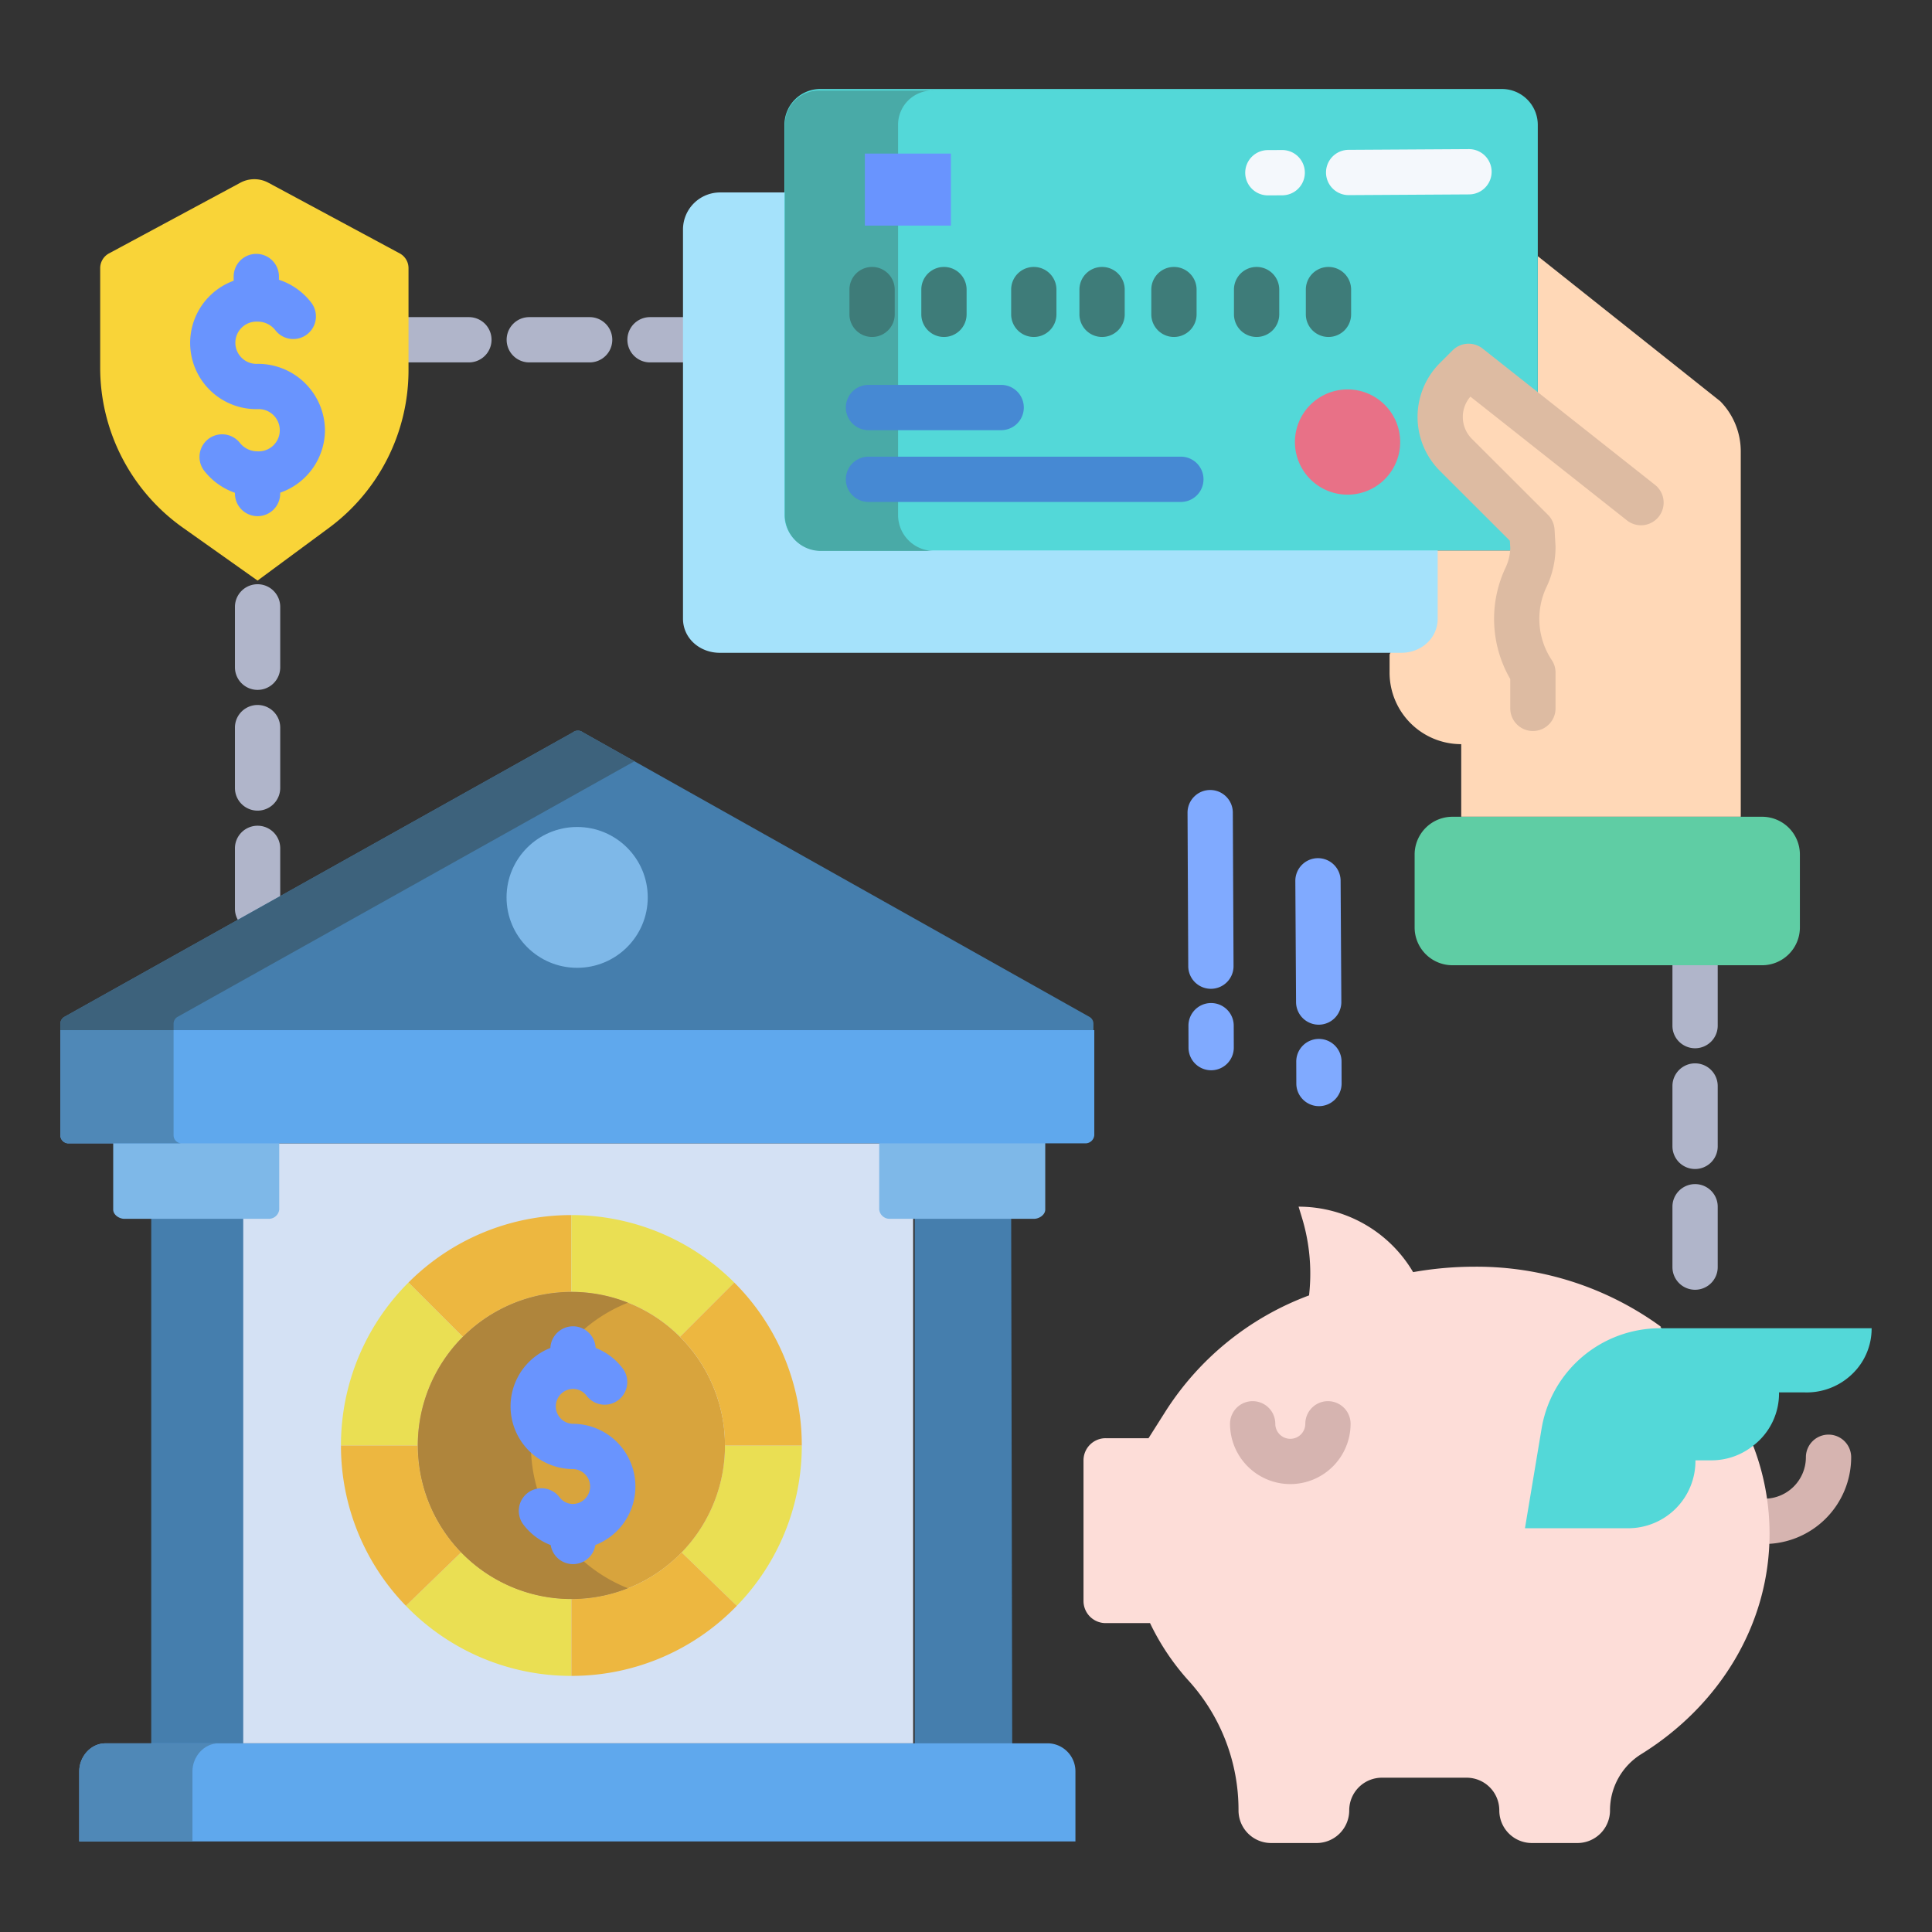
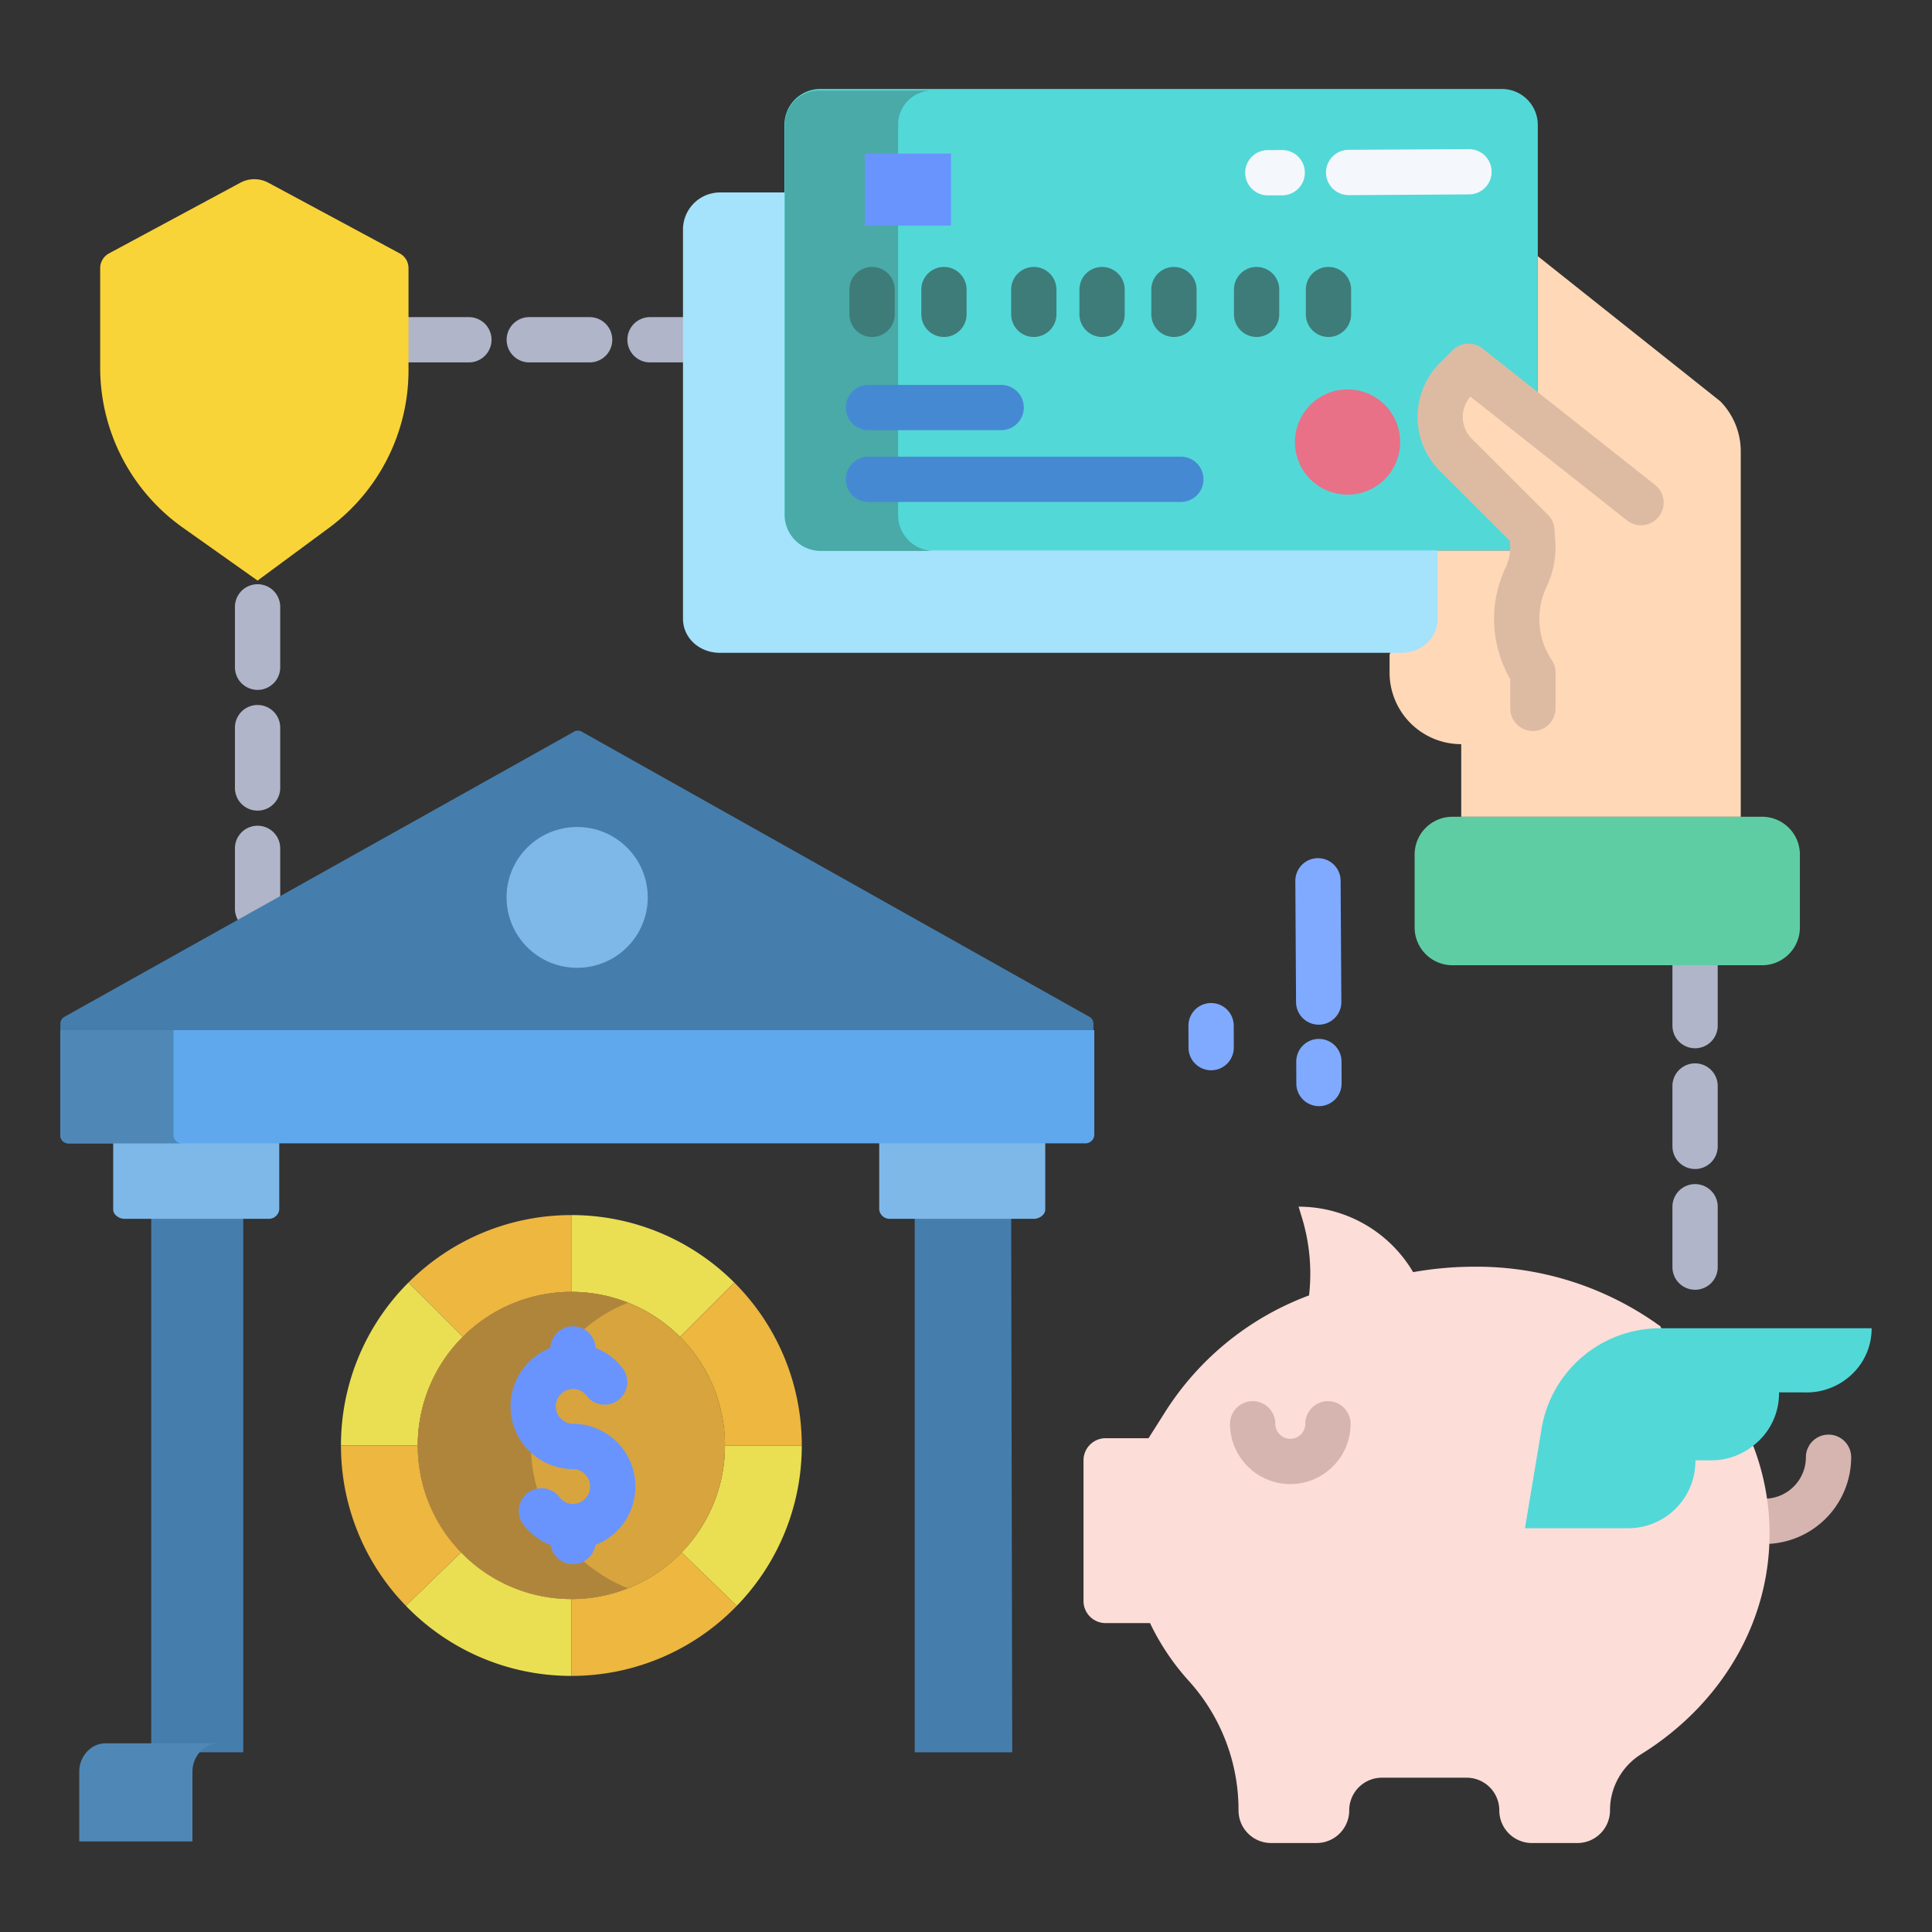
<svg xmlns="http://www.w3.org/2000/svg" id="Layer_1" height="512" viewBox="0 0 512 512" width="512" data-name="Layer 1">
  <rect x="0" y="0" width="512" height="512" fill="#333333" stroke="none" />
  <path d="m467.6 409.168h-.748a6 6 0 0 1 0-12h.748a10.993 10.993 0 0 0 10.98-10.98 6 6 0 0 1 12 0 23.006 23.006 0 0 1 -22.98 22.98z" fill="#d6b4b0" />
  <path d="m181.213 96.042h-8.95a6 6 0 0 1 0-12h8.95a6 6 0 0 1 0 12zm-24.95 0h-16a6 6 0 0 1 0-12h16a6 6 0 0 1 0 12zm-32 0h-16a6 6 0 0 1 0-12h16a6 6 0 0 1 0 12z" fill="#b0b5ca" />
  <path d="m68.261 246.827a6 6 0 0 1 -6-6v-16a6 6 0 0 1 12 0v16a6 6 0 0 1 -6 6zm0-32a6 6 0 0 1 -6-6v-16a6 6 0 0 1 12 0v16a6 6 0 0 1 -6 6zm0-32a6 6 0 0 1 -6-6v-16a6 6 0 0 1 12 0v16a6 6 0 0 1 -6 6z" fill="#b0b5ca" />
  <path d="m449.213 341.8a6 6 0 0 1 -6-6v-16a6 6 0 0 1 12 0v16a6 6 0 0 1 -6 6zm0-32a6 6 0 0 1 -6-6v-16a6 6 0 0 1 12 0v16a6 6 0 0 1 -6 6zm0-32a6 6 0 0 1 -6-6v-16a6 6 0 0 1 12 0v16a6 6 0 0 1 -6 6z" fill="#b0b5ca" />
-   <path d="m235.32 303h-163.32l-8 18v141h178v-140.94z" fill="#d4e1f4" />
  <path d="m455.88 106.33-48.35-38.44v43.69l-18.34-14.5-3.36 3.35a14.22 14.22 0 0 0 0 20.12l20.15 20.12.26 4.38c0 .27-.01.55-.02.82h-25.36l-12.61 27.58v4.79a18.977 18.977 0 0 0 18.99 18.97v19.24h74.08v-96.83a18.95 18.95 0 0 0 -5.44-13.29z" fill="#ffd8b7" />
  <path d="m211.88 51h-21.14a9.834 9.834 0 0 0 -9.74 9.66v103.28c0 5.25 4.48 9.06 9.74 9.06h180.6c5.26 0 9.66-3.81 9.66-9.06v-22.07z" fill="#a5e2fb" />
  <path d="m192.12 383.07h20.36a60.848 60.848 0 0 1 -17.22 42.49l-14.62-14.16a40.6 40.6 0 0 0 11.48-28.33z" fill="#eadf53" />
  <path d="m151.42 322.01v20.35a40.626 40.626 0 0 0 -28.79 11.92l-14.39-14.39a60.876 60.876 0 0 1 43.18-17.88z" fill="#edb740" />
  <path d="m194.59 339.89-14.39 14.39a40.585 40.585 0 0 0 -28.78-11.92v-20.35a60.888 60.888 0 0 1 43.17 17.88z" fill="#eadf53" />
  <path d="m108.24 339.89 14.39 14.39a40.567 40.567 0 0 0 -11.92 28.79h-20.35a60.859 60.859 0 0 1 17.88-43.18z" fill="#eadf53" />
  <path d="m464.67 383.29-.01-.01-24.65-31.66h.19a82.924 82.924 0 0 0 -49.37-15.93 93.25 93.25 0 0 0 -16.34 1.44 35.2 35.2 0 0 0 -30.35-17.35l.86 2.82a50.84 50.84 0 0 1 1.91 20.7h-.01a76.818 76.818 0 0 0 -38.16 30.94l-4.37 6.9h-11.36a5.866 5.866 0 0 0 -5.87 5.87v37.26a5.866 5.866 0 0 0 5.87 5.87h11.76a63.788 63.788 0 0 0 10.43 15.49 50.92 50.92 0 0 1 13.02 34.14 8.638 8.638 0 0 0 8.65 8.65h12.04a8.653 8.653 0 0 0 8.65-8.65 8.655 8.655 0 0 1 8.65-8.66h22.47a8.655 8.655 0 0 1 8.65 8.66 8.638 8.638 0 0 0 8.65 8.65h12.04a8.646 8.646 0 0 0 8.65-8.65 17.521 17.521 0 0 1 8.3-14.92c20.52-12.75 33.98-34.15 33.98-58.39a64.785 64.785 0 0 0 -4.28-23.17z" fill="#fdddd8" />
  <path d="m180.2 354.28a40.716 40.716 0 1 1 -28.78-11.92 40.608 40.608 0 0 1 28.78 11.92z" fill="#d8a43d" />
  <path d="m151.42 423.77v20.36a60.843 60.843 0 0 1 -43.85-18.57l14.62-14.16a40.591 40.591 0 0 0 29.23 12.37z" fill="#eadf53" />
  <path d="m288.7 269.47-134.19-75.38a2.207 2.207 0 0 0 -2.71 0l-134.73 75.38a2.082 2.082 0 0 0 -1.07 1.82v1.91h273.77v-1.91a2.082 2.082 0 0 0 -1.07-1.82z" fill="#457ead" />
  <path d="m212.48 383.07h-20.36a40.608 40.608 0 0 0 -11.92-28.79l14.39-14.39a60.85 60.85 0 0 1 17.89 43.18z" fill="#edb740" />
  <path d="m195.26 425.56a60.837 60.837 0 0 1 -43.84 18.57v-20.36a40.568 40.568 0 0 0 29.22-12.37z" fill="#edb740" />
  <path d="m110.71 383.07a40.536 40.536 0 0 0 11.48 28.33l-14.62 14.16a60.84 60.84 0 0 1 -17.21-42.49z" fill="#edb740" />
  <path d="m389.19 97.08 18.34 14.5v-78.49a9.524 9.524 0 0 0 -9.53-9.51h-180.6a9.515 9.515 0 0 0 -9.52 9.51v103.27a9.509 9.509 0 0 0 9.52 9.51h188.82c.01-.27.02-.55.02-.82l-.26-4.38-20.15-20.12a14.22 14.22 0 0 1 0-20.12z" fill="#53d8d8" />
  <path d="m466.97 216.45h-82.06a10.019 10.019 0 0 0 -10.02 10.02v19.31a10.025 10.025 0 0 0 10.02 10.02h82.06a10.019 10.019 0 0 0 10.02-10.02v-19.31a10.012 10.012 0 0 0 -10.02-10.02z" fill="#5fcda4" />
  <path d="m108.26 90.04v8.06a51.953 51.953 0 0 1 -21.08 41.79l-18.92 13.97-19.79-14.02a51.944 51.944 0 0 1 -21.92-42.39v-26.33a4.449 4.449 0 0 1 2.27-3.93l34.88-18.77a7.845 7.845 0 0 1 7.41 0l34.89 18.77a4.441 4.441 0 0 1 2.26 3.93z" fill="#f9d438" />
  <path d="m357.13 103.2a13.945 13.945 0 1 1 -13.96 13.95 13.953 13.953 0 0 1 13.96-13.95z" fill="#e87187" />
  <path d="m440.01 352a31.839 31.839 0 0 0 -31.47 26.57l-4.41 26.43h27.46a17.822 17.822 0 0 0 17.72-18h4.43a17.623 17.623 0 0 0 10.92-3.92 17.43 17.43 0 0 0 6.8-14.08h6.82a17.35 17.35 0 0 0 12.53-4.83 16.643 16.643 0 0 0 5.19-12.17z" fill="#53d8d8" />
  <ellipse cx="152.95" cy="237.82" fill="#7eb8e8" rx="18.71" ry="18.66" />
  <path d="m40.08 321.06h24.38v143.31h-24.38z" fill="#457ead" />
  <path d="m267.97 321.06.28 143.31h-25.84v-143.31z" fill="#457ead" />
  <path d="m233 302v18.55a2.766 2.766 0 0 0 2.84 2.45h38.18c1.39 0 2.98-1.07 2.98-2.45v-18.55z" fill="#7eb8e8" />
  <path d="m30 302v18.55c0 1.38 1.57 2.45 2.96 2.45h38.19a2.776 2.776 0 0 0 2.85-2.45v-18.55z" fill="#7eb8e8" />
-   <path d="m47.07 269.47 121.058-67.73-13.618-7.65a2.207 2.207 0 0 0 -2.71 0l-134.73 75.38a2.082 2.082 0 0 0 -1.07 1.82v1.71h30v-1.71a2.082 2.082 0 0 1 1.07-1.82z" fill="#3d627c" />
  <path d="m238 136.36v-103.27a9.063 9.063 0 0 1 9.4-9.09h-30a9.063 9.063 0 0 0 -9.4 9.09v103.27a9.519 9.519 0 0 0 9.4 9.64h30a9.519 9.519 0 0 1 -9.4-9.64z" fill="#49aaa7" />
  <path d="m229.2 40.7h22.81v19.09h-22.81z" fill="#6994fe" />
  <path d="m16 273v27.84a2.15 2.15 0 0 0 2.09 2.16h269.59a2.357 2.357 0 0 0 2.32-2.16v-27.84z" fill="#5fa8ed" />
  <path d="m46 300.84v-27.84h-30v27.84a2.15 2.15 0 0 0 2.09 2.16h30a2.15 2.15 0 0 1 -2.09-2.16z" fill="#4f88b7" />
-   <path d="m277.89 462h-249.93c-3.92 0-6.96 3.54-6.96 7.44v18.56h264v-18.56a7.422 7.422 0 0 0 -7.11-7.44z" fill="#5fa8ed" />
  <path d="m57.96 462h-30c-3.92 0-6.96 3.54-6.96 7.44v18.56h30v-18.56c0-3.9 3.04-7.44 6.96-7.44z" fill="#4f88b7" />
  <path d="m152.19 411.4a40.692 40.692 0 0 1 14.229-66.173 40.7 40.7 0 1 0 0 75.678 40.759 40.759 0 0 1 -14.229-9.505z" fill="#af853c" />
  <path d="m265.321 114h-35.164a6 6 0 0 1 0-12h35.164a6 6 0 0 1 0 12z" fill="#4689d3" />
  <path d="m312.939 133.021h-82.782a6 6 0 0 1 0-12h82.782a6 6 0 1 1 0 12z" fill="#4689d3" />
  <g fill="#3e7c79">
    <path d="m231.111 89.3a6 6 0 0 1 -6-6v-6.557a6 6 0 0 1 12 0v6.557a6 6 0 0 1 -6 6z" />
    <path d="m250.158 89.3a6 6 0 0 1 -6-6v-6.557a6 6 0 0 1 12 0v6.557a6 6 0 0 1 -6 6z" />
    <path d="m273.967 89.3a6 6 0 0 1 -6-6v-6.557a6 6 0 0 1 12 0v6.557a6 6 0 0 1 -6 6z" />
    <path d="m292.061 89.3a6 6 0 0 1 -6-6v-6.557a6 6 0 0 1 12 0v6.557a6 6 0 0 1 -6 6z" />
    <path d="m311.108 89.3a6 6 0 0 1 -6-6v-6.557a6 6 0 0 1 12 0v6.557a6 6 0 0 1 -6 6z" />
    <path d="m333.013 89.3a6 6 0 0 1 -6-6v-6.557a6 6 0 0 1 12 0v6.557a6 6 0 0 1 -6 6z" />
    <path d="m352.06 89.3a6 6 0 0 1 -6-6v-6.557a6 6 0 0 1 12 0v6.557a6 6 0 0 1 -6 6z" />
  </g>
  <path d="m406.236 193.727a6 6 0 0 1 -6-6v-7.769a31.8 31.8 0 0 1 -1.308-29.39 12.983 12.983 0 0 0 1.307-5.36l-.11-1.911-18.525-18.497a20.207 20.207 0 0 1 0-28.608l3.356-3.353a6 6 0 0 1 7.961-.461l45.62 36.067a6 6 0 1 1 -7.441 9.413l-41.423-32.748a8.209 8.209 0 0 0 .4 11.2l20.148 20.116a6 6 0 0 1 1.751 3.9l.254 4.386c.006.115.009.231.009.347a24.814 24.814 0 0 1 -2.451 10.623 19.715 19.715 0 0 0 1.442 19.236 6 6 0 0 1 1.009 3.331v9.483a6 6 0 0 1 -5.999 5.995z" fill="#ddbba2" />
  <path d="m320.969 283.632a6 6 0 0 1 -6-5.981l-.019-5.817a6 6 0 0 1 5.981-6.019h.019a6 6 0 0 1 6 5.981l.019 5.817a6 6 0 0 1 -5.981 6.019z" fill="#80aaff" />
-   <path d="m320.9 262.043a6 6 0 0 1 -6-5.972l-.191-40.686a6 6 0 0 1 5.972-6.028h.029a6 6 0 0 1 6 5.972l.191 40.686a6 6 0 0 1 -5.971 6.028z" fill="#80aaff" />
  <path d="m349.539 293.141a6 6 0 0 1 -6-5.981l-.018-5.817a6 6 0 0 1 5.98-6.019h.02a6 6 0 0 1 6 5.981l.018 5.817a6 6 0 0 1 -5.98 6.019z" fill="#80aaff" />
  <path d="m349.469 271.552a6 6 0 0 1 -6-5.965l-.192-32.128a6 6 0 0 1 5.964-6.035h.037a6 6 0 0 1 6 5.964l.192 32.128a6 6 0 0 1 -5.964 6.036z" fill="#80aaff" />
-   <path d="m86.121 114.016a17.748 17.748 0 0 0 -17.86-17.592 5.6 5.6 0 1 1 0-11.185 5.916 5.916 0 0 1 4.7 2.258 6 6 0 1 0 9.457-7.386 17.764 17.764 0 0 0 -8.493-5.968v-.864a6 6 0 0 0 -12 0v1.121a17.544 17.544 0 0 0 6.331 34.023 5.6 5.6 0 1 1 0 11.185 5.915 5.915 0 0 1 -4.7-2.257 6 6 0 0 0 -9.459 7.383 17.751 17.751 0 0 0 8.163 5.863v.193a6 6 0 0 0 12 0v-.225a17.627 17.627 0 0 0 11.861-16.549z" fill="#6994fe" />
  <path d="m168.39 393.945a16.6 16.6 0 0 0 -16.54-16.622 4.622 4.622 0 0 1 0-9.243 4.483 4.483 0 0 1 3.6 1.8 6 6 0 0 0 9.569-7.243 16.454 16.454 0 0 0 -7.174-5.426 6 6 0 0 0 -11.988.012 16.624 16.624 0 0 0 6 32.1 4.623 4.623 0 0 1 0 9.244 4.489 4.489 0 0 1 -3.6-1.805 6 6 0 0 0 -9.566 7.245 16.47 16.47 0 0 0 7.248 5.458 5.993 5.993 0 0 0 11.838-.017 16.634 16.634 0 0 0 10.613-15.503z" fill="#6994fe" />
  <path d="m341.945 393.3a16 16 0 0 1 -15.976-15.977 6 6 0 0 1 12 0 3.976 3.976 0 1 0 7.952 0 6 6 0 0 1 12 0 16 16 0 0 1 -15.976 15.977z" fill="#d6b4b0" />
  <path d="m336.012 51.778a6 6 0 0 1 -.029-12l3.771-.019h.03a6 6 0 0 1 .028 12l-3.77.019z" fill="#f4f8fc" />
  <path d="m357.426 51.709a6 6 0 0 1 -.035-12l31.869-.19a6 6 0 0 1 .072 12l-31.869.19z" fill="#f4f8fc" />
</svg>